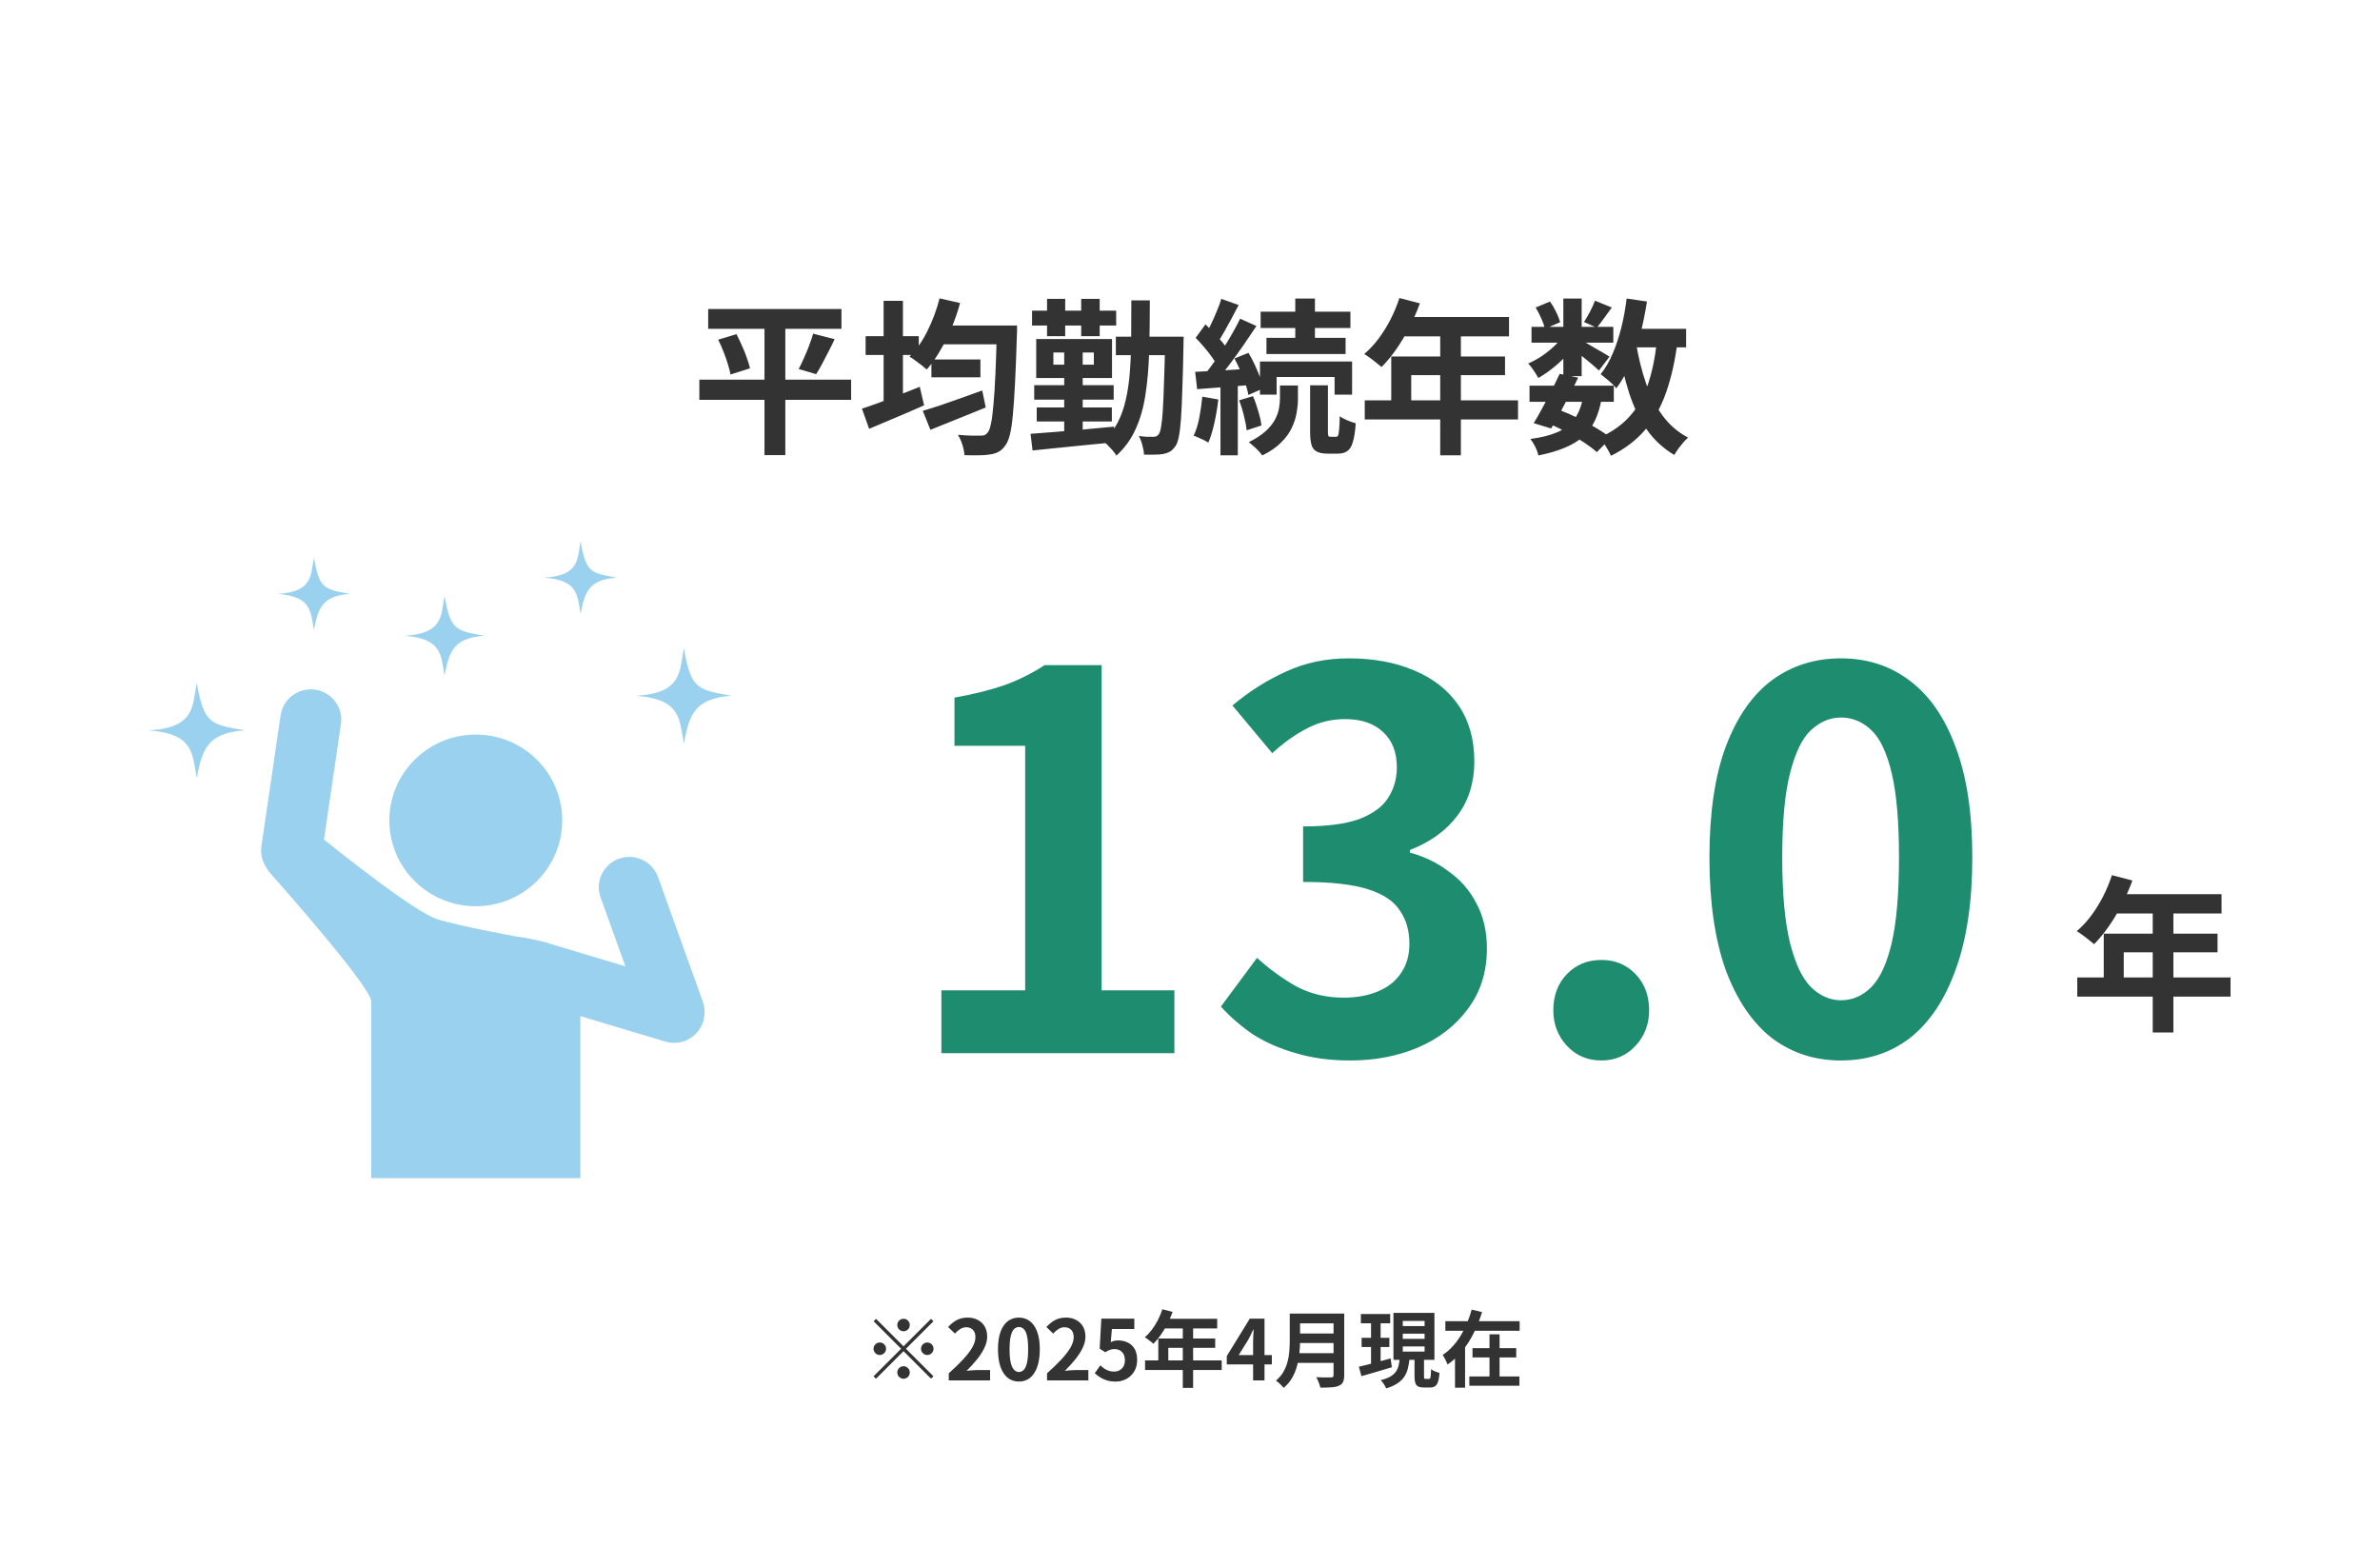
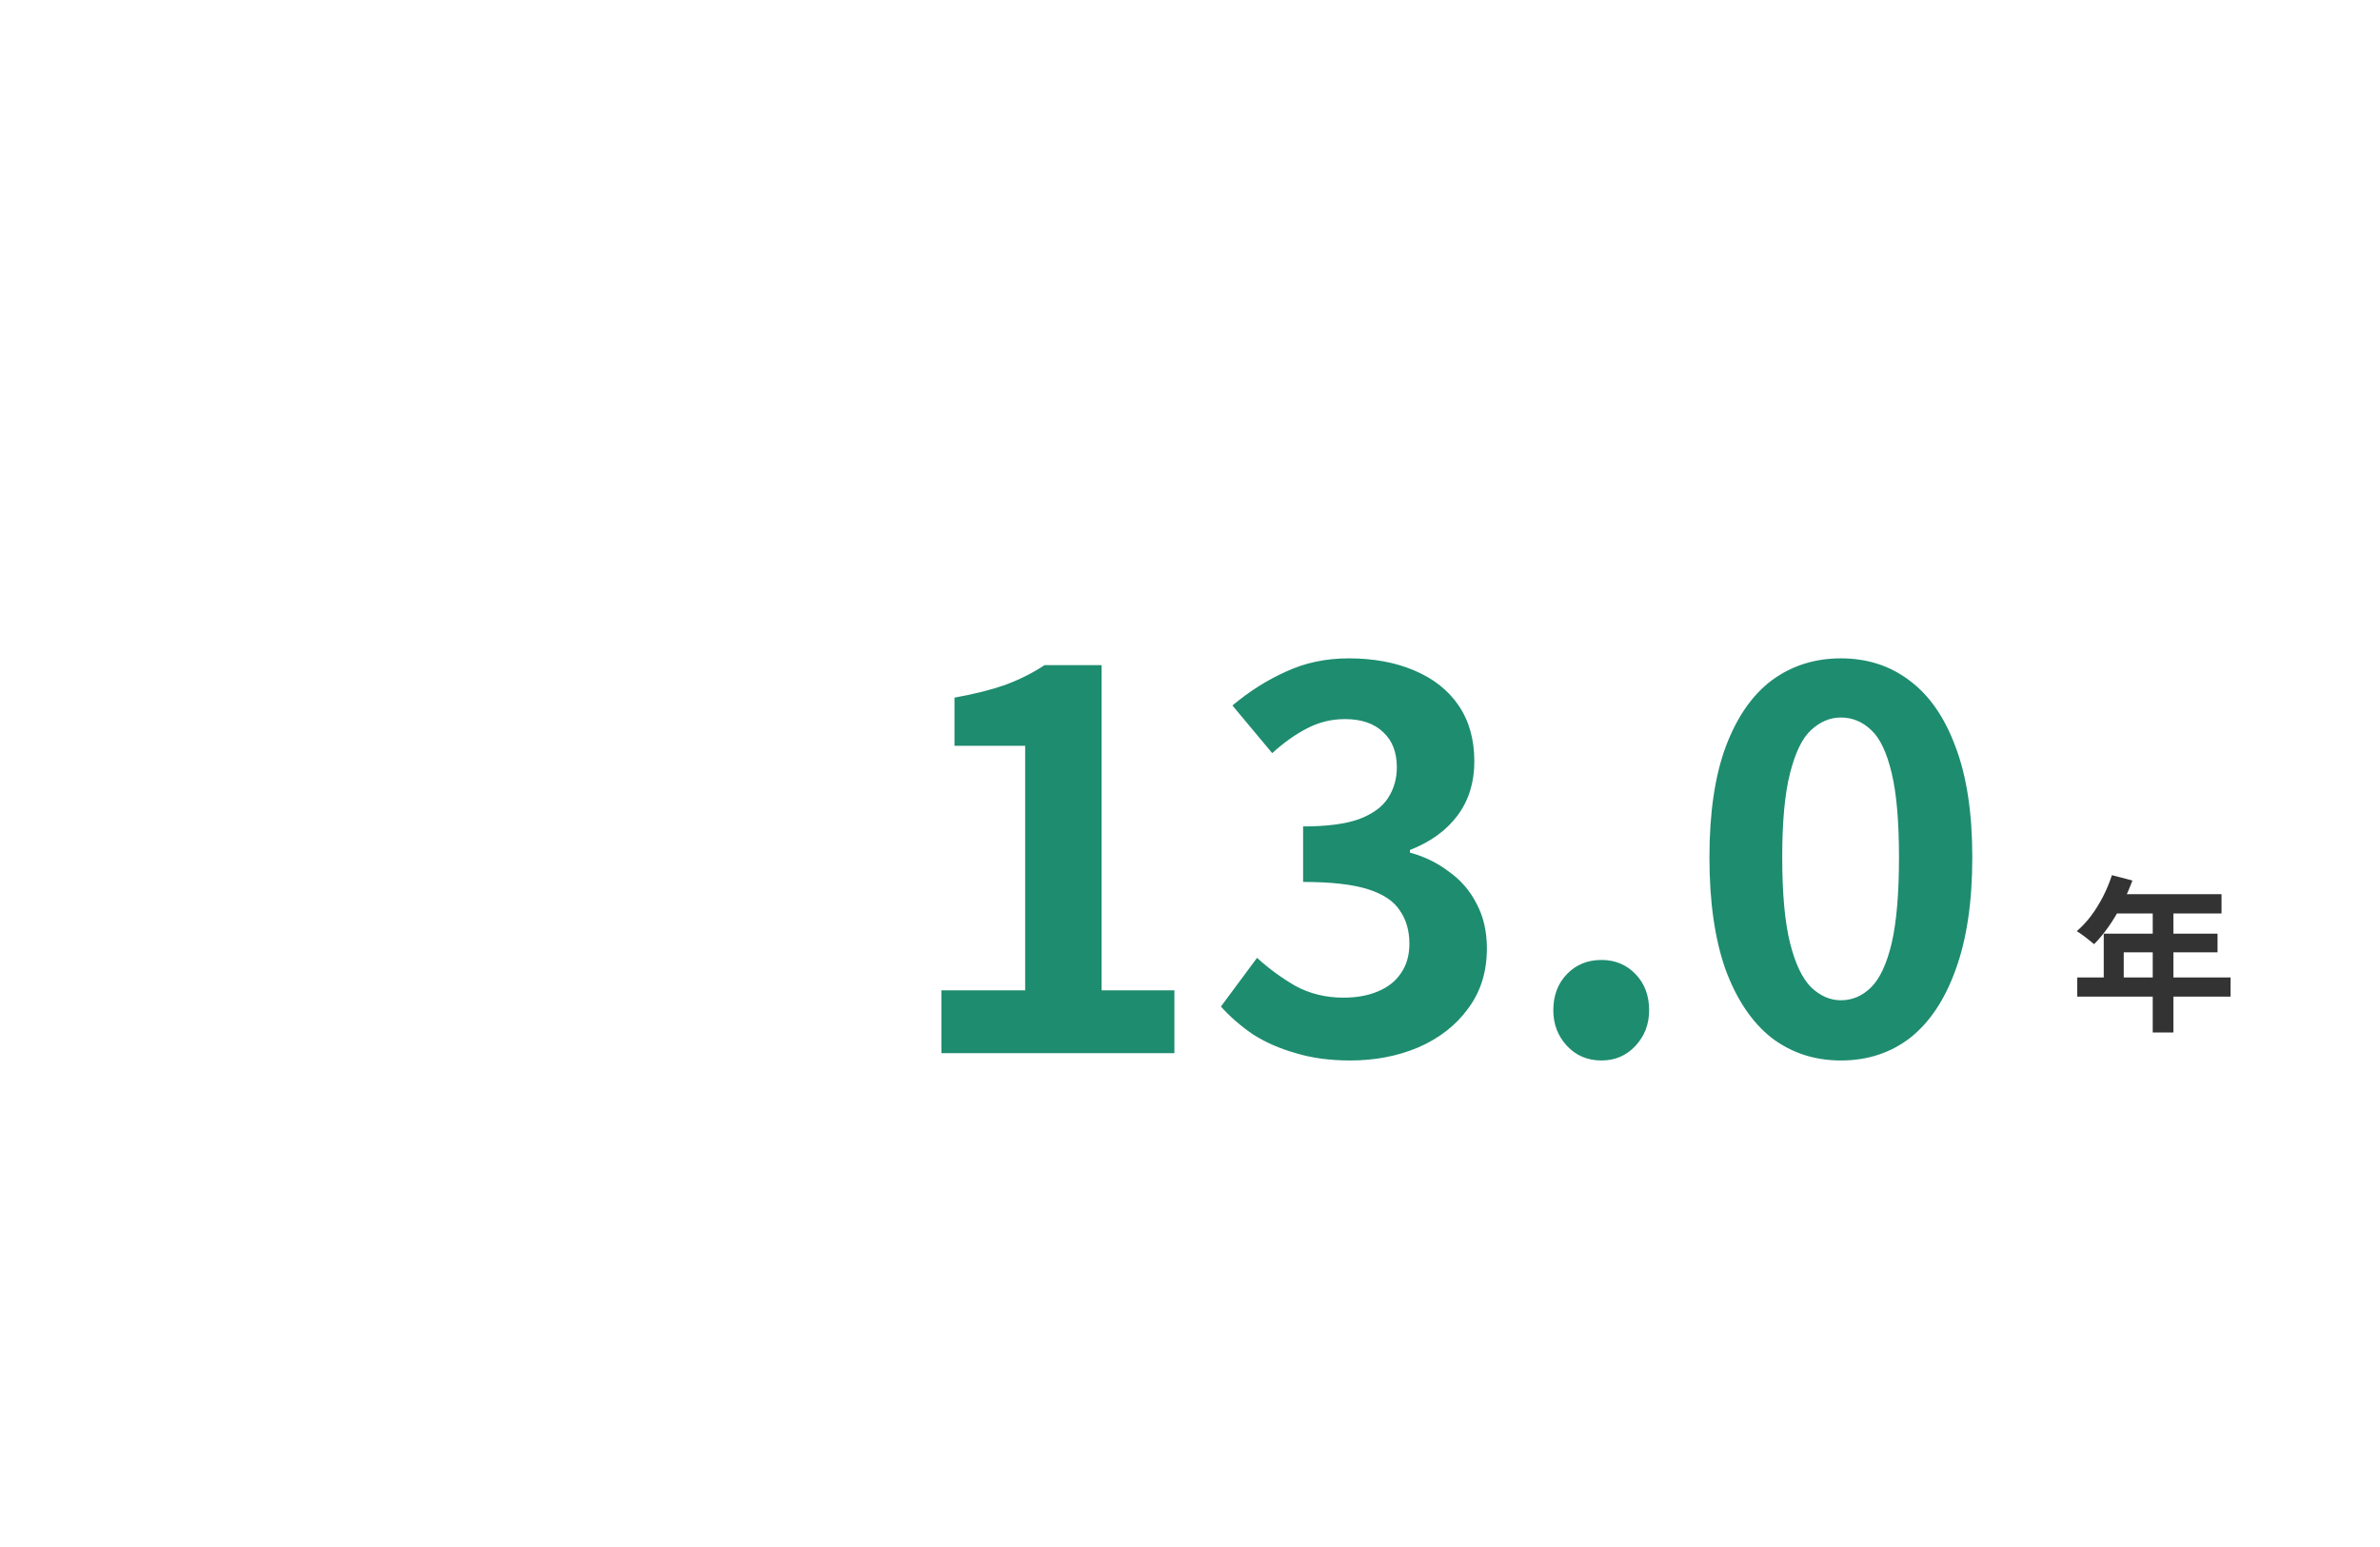
<svg xmlns="http://www.w3.org/2000/svg" width="400" height="260" viewBox="0 0 400 260" fill="none">
  <rect width="400" height="260" fill="white" />
  <g clip-path="url(#clip0_1_272)">
-     <path d="M90.237 148.082C95.91 142.449 95.91 133.316 90.237 127.683C84.564 122.05 75.366 122.05 69.693 127.683C64.02 133.316 64.02 142.449 69.693 148.083C75.366 153.716 84.564 153.716 90.237 148.082Z" fill="#008CD6" fill-opacity="0.4" />
    <path d="M118.125 168.34L110.589 147.394C109.636 144.75 106.706 143.369 104.04 144.315C101.377 145.261 99.987 148.171 100.939 150.818L105.112 162.416L91.418 158.307C91.121 158.219 88.058 157.51 86.56 157.362C86.56 157.362 76.585 155.54 73.35 154.434C69.707 153.188 58.732 144.534 54.452 141.099L57.302 121.68C57.71 118.901 55.772 116.319 52.973 115.912C50.173 115.508 47.573 117.432 47.164 120.212L43.934 142.221C43.744 143.52 44.065 144.773 44.746 145.784C44.936 146.135 45.163 146.469 45.441 146.779C45.441 146.779 62.276 165.67 62.386 168.27V198.002H97.543V170.775L111.803 175.054C114.511 175.867 117.371 174.345 118.188 171.656C118.293 171.312 118.359 170.964 118.389 170.62C118.474 169.874 118.394 169.097 118.123 168.342L118.125 168.34Z" fill="#008CD6" fill-opacity="0.4" />
    <path d="M33.067 130.76C32.29 126.644 32.63 123.323 25 122.749C32.887 122.305 32.302 118.629 33.067 114.739C34.291 121.622 35.279 121.741 41.135 122.749C34.591 123.165 33.964 126.31 33.067 130.76Z" fill="#008CD6" fill-opacity="0.4" />
    <path d="M52.762 105.894C52.172 102.771 52.43 100.247 46.637 99.812C52.626 99.475 52.181 96.684 52.762 93.731C53.691 98.957 54.44 99.048 58.887 99.812C53.918 100.128 53.443 102.515 52.762 105.894Z" fill="#008CD6" fill-opacity="0.4" />
-     <path d="M97.579 103.163C96.989 100.04 97.246 97.516 91.454 97.082C97.443 96.745 96.998 93.954 97.579 91C98.508 96.227 99.257 96.317 103.703 97.082C98.735 97.398 98.26 99.784 97.579 103.163Z" fill="#008CD6" fill-opacity="0.4" />
    <path d="M74.717 113.523C74.069 110.096 74.352 107.325 67.996 106.849C74.57 106.48 74.081 103.414 74.717 100.175C75.738 105.91 76.559 106.01 81.439 106.849C75.986 107.195 75.464 109.817 74.717 113.523Z" fill="#008CD6" fill-opacity="0.4" />
    <path d="M114.933 124.945C114.156 120.83 114.495 117.509 106.865 116.935C114.752 116.491 114.167 112.815 114.933 108.924C116.157 115.808 117.144 115.926 123 116.935C116.456 117.351 115.829 120.495 114.933 124.945Z" fill="#008CD6" fill-opacity="0.4" />
  </g>
  <path d="M158.216 177V166.44H172.296V125.344H160.416V117.248C163.701 116.661 166.517 115.957 168.864 115.136C171.269 114.256 173.499 113.141 175.552 111.792H185.144V166.44H197.376V177H158.216ZM226.93 178.232C223.528 178.232 220.477 177.821 217.778 177C215.08 176.237 212.674 175.181 210.562 173.832C208.509 172.424 206.72 170.869 205.194 169.168L211.266 160.984C213.261 162.803 215.432 164.387 217.778 165.736C220.184 167.027 222.853 167.672 225.786 167.672C228.016 167.672 229.952 167.32 231.594 166.616C233.296 165.912 234.586 164.885 235.466 163.536C236.405 162.187 236.874 160.544 236.874 158.608C236.874 156.437 236.346 154.589 235.29 153.064C234.293 151.48 232.504 150.277 229.922 149.456C227.341 148.635 223.704 148.224 219.01 148.224V138.896C223 138.896 226.138 138.485 228.426 137.664C230.714 136.784 232.328 135.611 233.266 134.144C234.264 132.619 234.762 130.888 234.762 128.952C234.762 126.429 234 124.464 232.474 123.056C230.949 121.589 228.808 120.856 226.05 120.856C223.762 120.856 221.621 121.384 219.626 122.44C217.69 123.437 215.754 124.816 213.818 126.576L207.13 118.568C210.005 116.163 213.026 114.256 216.194 112.848C219.362 111.381 222.853 110.648 226.666 110.648C230.832 110.648 234.498 111.323 237.666 112.672C240.893 114.021 243.386 115.987 245.146 118.568C246.906 121.149 247.786 124.288 247.786 127.984C247.786 131.504 246.848 134.525 244.97 137.048C243.093 139.571 240.424 141.507 236.962 142.856V143.296C239.368 143.941 241.538 144.997 243.474 146.464C245.469 147.872 247.024 149.661 248.138 151.832C249.312 154.003 249.898 156.525 249.898 159.4C249.898 163.331 248.842 166.704 246.73 169.52C244.677 172.336 241.89 174.507 238.37 176.032C234.909 177.499 231.096 178.232 226.93 178.232ZM269.157 178.232C266.81 178.232 264.874 177.411 263.349 175.768C261.823 174.125 261.061 172.131 261.061 169.784C261.061 167.32 261.823 165.296 263.349 163.712C264.874 162.128 266.81 161.336 269.157 161.336C271.445 161.336 273.351 162.128 274.877 163.712C276.402 165.296 277.165 167.32 277.165 169.784C277.165 172.131 276.402 174.125 274.877 175.768C273.351 177.411 271.445 178.232 269.157 178.232ZM309.39 178.232C304.99 178.232 301.118 176.971 297.774 174.448C294.488 171.867 291.907 168.053 290.03 163.008C288.211 157.904 287.302 151.597 287.302 144.088C287.302 136.637 288.211 130.448 290.03 125.52C291.907 120.533 294.488 116.808 297.774 114.344C301.118 111.88 304.99 110.648 309.39 110.648C313.848 110.648 317.72 111.909 321.006 114.432C324.291 116.896 326.843 120.592 328.662 125.52C330.539 130.448 331.478 136.637 331.478 144.088C331.478 151.597 330.539 157.904 328.662 163.008C326.843 168.053 324.291 171.867 321.006 174.448C317.72 176.971 313.848 178.232 309.39 178.232ZM309.39 168.112C311.326 168.112 313.027 167.379 314.494 165.912C315.96 164.445 317.104 161.981 317.926 158.52C318.747 155 319.158 150.189 319.158 144.088C319.158 138.045 318.747 133.323 317.926 129.92C317.104 126.459 315.96 124.053 314.494 122.704C313.027 121.296 311.326 120.592 309.39 120.592C307.571 120.592 305.899 121.296 304.374 122.704C302.907 124.053 301.734 126.459 300.854 129.92C299.974 133.323 299.534 138.045 299.534 144.088C299.534 150.189 299.974 155 300.854 158.52C301.734 161.981 302.907 164.445 304.374 165.912C305.899 167.379 307.571 168.112 309.39 168.112Z" fill="#1E8C6F" />
  <path d="M354.944 147.088L358.388 147.984C357.884 149.365 357.287 150.719 356.596 152.044C355.924 153.369 355.187 154.601 354.384 155.74C353.6 156.86 352.788 157.84 351.948 158.68C351.724 158.493 351.435 158.26 351.08 157.98C350.725 157.681 350.361 157.401 349.988 157.14C349.633 156.879 349.316 156.664 349.036 156.496C349.895 155.768 350.697 154.909 351.444 153.92C352.191 152.912 352.863 151.829 353.46 150.672C354.057 149.496 354.552 148.301 354.944 147.088ZM355.56 150.28H373.368V153.528H353.936L355.56 150.28ZM353.572 156.916H372.696V160.052H356.932V165.932H353.572V156.916ZM349.12 164.28H374.88V167.5H349.12V164.28ZM361.804 151.96H365.276V173.52H361.804V151.96Z" fill="#333333" />
-   <path d="M151.855 223.74C151.566 223.74 151.319 223.637 151.113 223.432C150.908 223.227 150.805 222.979 150.805 222.69C150.805 222.401 150.908 222.153 151.113 221.948C151.319 221.743 151.566 221.64 151.855 221.64C152.145 221.64 152.392 221.743 152.597 221.948C152.803 222.153 152.905 222.401 152.905 222.69C152.905 222.979 152.803 223.227 152.597 223.432C152.392 223.637 152.145 223.74 151.855 223.74ZM151.855 226.274L156.475 221.654L156.881 222.06L152.261 226.68L156.881 231.3L156.475 231.706L151.855 227.086L147.221 231.72L146.815 231.314L151.449 226.68L146.829 222.06L147.235 221.654L151.855 226.274ZM148.915 226.68C148.915 226.969 148.813 227.217 148.607 227.422C148.402 227.627 148.155 227.73 147.865 227.73C147.576 227.73 147.329 227.627 147.123 227.422C146.918 227.217 146.815 226.969 146.815 226.68C146.815 226.391 146.918 226.143 147.123 225.938C147.329 225.733 147.576 225.63 147.865 225.63C148.155 225.63 148.402 225.733 148.607 225.938C148.813 226.143 148.915 226.391 148.915 226.68ZM154.795 226.68C154.795 226.391 154.898 226.143 155.103 225.938C155.309 225.733 155.556 225.63 155.845 225.63C156.135 225.63 156.382 225.733 156.587 225.938C156.793 226.143 156.895 226.391 156.895 226.68C156.895 226.969 156.793 227.217 156.587 227.422C156.382 227.627 156.135 227.73 155.845 227.73C155.556 227.73 155.309 227.627 155.103 227.422C154.898 227.217 154.795 226.969 154.795 226.68ZM151.855 229.62C152.145 229.62 152.392 229.723 152.597 229.928C152.803 230.133 152.905 230.381 152.905 230.67C152.905 230.959 152.803 231.207 152.597 231.412C152.392 231.617 152.145 231.72 151.855 231.72C151.566 231.72 151.319 231.617 151.113 231.412C150.908 231.207 150.805 230.959 150.805 230.67C150.805 230.381 150.908 230.133 151.113 229.928C151.319 229.723 151.566 229.62 151.855 229.62ZM159.457 232V230.81C160.4 229.97 161.203 229.191 161.865 228.472C162.537 227.753 163.051 227.086 163.405 226.47C163.76 225.845 163.937 225.266 163.937 224.734C163.937 224.398 163.877 224.104 163.755 223.852C163.634 223.6 163.457 223.409 163.223 223.278C162.999 223.138 162.719 223.068 162.383 223.068C162.01 223.068 161.665 223.175 161.347 223.39C161.039 223.595 160.755 223.843 160.493 224.132L159.345 223.026C159.831 222.503 160.325 222.111 160.829 221.85C161.343 221.579 161.949 221.444 162.649 221.444C163.303 221.444 163.872 221.579 164.357 221.85C164.852 222.111 165.235 222.48 165.505 222.956C165.776 223.432 165.911 223.992 165.911 224.636C165.911 225.261 165.753 225.901 165.435 226.554C165.127 227.198 164.712 227.842 164.189 228.486C163.667 229.13 163.088 229.765 162.453 230.39C162.724 230.353 163.013 230.325 163.321 230.306C163.639 230.278 163.919 230.264 164.161 230.264H166.401V232H159.457ZM171.243 232.196C170.543 232.196 169.927 231.995 169.395 231.594C168.873 231.183 168.462 230.577 168.163 229.774C167.874 228.962 167.729 227.959 167.729 226.764C167.729 225.579 167.874 224.594 168.163 223.81C168.462 223.017 168.873 222.424 169.395 222.032C169.927 221.64 170.543 221.444 171.243 221.444C171.953 221.444 172.569 221.645 173.091 222.046C173.614 222.438 174.02 223.026 174.309 223.81C174.608 224.594 174.757 225.579 174.757 226.764C174.757 227.959 174.608 228.962 174.309 229.774C174.02 230.577 173.614 231.183 173.091 231.594C172.569 231.995 171.953 232.196 171.243 232.196ZM171.243 230.586C171.551 230.586 171.822 230.469 172.055 230.236C172.289 230.003 172.471 229.611 172.601 229.06C172.732 228.5 172.797 227.735 172.797 226.764C172.797 225.803 172.732 225.051 172.601 224.51C172.471 223.959 172.289 223.577 172.055 223.362C171.822 223.138 171.551 223.026 171.243 223.026C170.954 223.026 170.688 223.138 170.445 223.362C170.212 223.577 170.025 223.959 169.885 224.51C169.745 225.051 169.675 225.803 169.675 226.764C169.675 227.735 169.745 228.5 169.885 229.06C170.025 229.611 170.212 230.003 170.445 230.236C170.688 230.469 170.954 230.586 171.243 230.586ZM175.973 232V230.81C176.916 229.97 177.718 229.191 178.381 228.472C179.053 227.753 179.566 227.086 179.921 226.47C180.276 225.845 180.453 225.266 180.453 224.734C180.453 224.398 180.392 224.104 180.271 223.852C180.15 223.6 179.972 223.409 179.739 223.278C179.515 223.138 179.235 223.068 178.899 223.068C178.526 223.068 178.18 223.175 177.863 223.39C177.555 223.595 177.27 223.843 177.009 224.132L175.861 223.026C176.346 222.503 176.841 222.111 177.345 221.85C177.858 221.579 178.465 221.444 179.165 221.444C179.818 221.444 180.388 221.579 180.873 221.85C181.368 222.111 181.75 222.48 182.021 222.956C182.292 223.432 182.427 223.992 182.427 224.636C182.427 225.261 182.268 225.901 181.951 226.554C181.643 227.198 181.228 227.842 180.705 228.486C180.182 229.13 179.604 229.765 178.969 230.39C179.24 230.353 179.529 230.325 179.837 230.306C180.154 230.278 180.434 230.264 180.677 230.264H182.917V232H175.973ZM187.507 232.196C186.956 232.196 186.466 232.131 186.037 232C185.608 231.869 185.225 231.697 184.889 231.482C184.553 231.267 184.254 231.034 183.993 230.782L184.945 229.466C185.141 229.662 185.351 229.839 185.575 229.998C185.808 230.157 186.06 230.283 186.331 230.376C186.611 230.469 186.91 230.516 187.227 230.516C187.582 230.516 187.894 230.441 188.165 230.292C188.445 230.143 188.664 229.928 188.823 229.648C188.982 229.359 189.061 229.013 189.061 228.612C189.061 228.015 188.898 227.553 188.571 227.226C188.254 226.899 187.834 226.736 187.311 226.736C187.012 226.736 186.756 226.778 186.541 226.862C186.326 226.937 186.065 227.072 185.757 227.268L184.819 226.666L185.099 221.626H190.643V223.362H186.877L186.681 225.56C186.886 225.467 187.087 225.397 187.283 225.35C187.479 225.303 187.694 225.28 187.927 225.28C188.506 225.28 189.038 225.397 189.523 225.63C190.008 225.854 190.396 226.209 190.685 226.694C190.974 227.179 191.119 227.8 191.119 228.556C191.119 229.321 190.946 229.979 190.601 230.53C190.265 231.071 189.822 231.487 189.271 231.776C188.73 232.056 188.142 232.196 187.507 232.196ZM195.359 220.044L197.081 220.492C196.829 221.183 196.53 221.859 196.185 222.522C195.849 223.185 195.48 223.801 195.079 224.37C194.687 224.93 194.281 225.42 193.861 225.84C193.749 225.747 193.604 225.63 193.427 225.49C193.249 225.341 193.067 225.201 192.881 225.07C192.703 224.939 192.545 224.832 192.405 224.748C192.834 224.384 193.235 223.955 193.609 223.46C193.982 222.956 194.318 222.415 194.617 221.836C194.915 221.248 195.163 220.651 195.359 220.044ZM195.667 221.64H204.571V223.264H194.855L195.667 221.64ZM194.673 224.958H204.235V226.526H196.353V229.466H194.673V224.958ZM192.447 228.64H205.327V230.25H192.447V228.64ZM198.789 222.48H200.525V233.26H198.789V222.48ZM210.605 232V225.63C210.605 225.331 210.614 224.977 210.633 224.566C210.651 224.146 210.67 223.782 210.689 223.474H210.619C210.497 223.754 210.367 224.034 210.227 224.314C210.087 224.594 209.942 224.879 209.793 225.168L208.183 227.744H213.755V229.312H206.181V227.912L210.045 221.626H212.523V232H210.605ZM217.925 220.772H224.911V222.41H217.925V220.772ZM217.939 224.118H224.981V225.714H217.939V224.118ZM217.855 227.422H224.883V229.06H217.855V227.422ZM216.763 220.772H218.499V225.406C218.499 226.013 218.461 226.666 218.387 227.366C218.321 228.066 218.195 228.775 218.009 229.494C217.822 230.213 217.547 230.894 217.183 231.538C216.819 232.182 216.338 232.756 215.741 233.26C215.657 233.139 215.535 232.999 215.377 232.84C215.227 232.681 215.064 232.527 214.887 232.378C214.719 232.229 214.569 232.117 214.439 232.042C214.971 231.594 215.391 231.099 215.699 230.558C216.016 230.007 216.249 229.438 216.399 228.85C216.557 228.262 216.655 227.674 216.693 227.086C216.739 226.498 216.763 225.933 216.763 225.392V220.772ZM224.127 220.772H225.919V231.118C225.919 231.622 225.849 232.009 225.709 232.28C225.578 232.551 225.349 232.756 225.023 232.896C224.687 233.045 224.267 233.134 223.763 233.162C223.259 233.199 222.643 233.218 221.915 233.218C221.877 233.05 221.821 232.859 221.747 232.644C221.672 232.429 221.588 232.215 221.495 232C221.401 231.785 221.308 231.603 221.215 231.454C221.541 231.473 221.873 231.487 222.209 231.496C222.554 231.496 222.857 231.496 223.119 231.496C223.389 231.496 223.581 231.496 223.693 231.496C223.851 231.496 223.963 231.468 224.029 231.412C224.094 231.347 224.127 231.239 224.127 231.09V220.772ZM228.719 220.842H233.647V222.396H228.719V220.842ZM228.845 224.846H233.507V226.386H228.845V224.846ZM228.383 229.704C228.84 229.592 229.358 229.466 229.937 229.326C230.525 229.177 231.141 229.013 231.785 228.836C232.429 228.659 233.073 228.481 233.717 228.304L233.927 229.788C233.049 230.049 232.158 230.315 231.253 230.586C230.347 230.847 229.535 231.081 228.817 231.286L228.383 229.704ZM235.761 224.146V225.014H239.429V224.146H235.761ZM235.761 226.288V227.156H239.429V226.288H235.761ZM235.761 222.004V222.872H239.429V222.004H235.761ZM234.193 220.646H241.081V228.542H234.193V220.646ZM237.735 227.912H239.331V231.286C239.331 231.491 239.345 231.622 239.373 231.678C239.41 231.725 239.489 231.748 239.611 231.748C239.639 231.748 239.69 231.748 239.765 231.748C239.849 231.748 239.933 231.748 240.017 231.748C240.101 231.748 240.157 231.748 240.185 231.748C240.269 231.748 240.329 231.711 240.367 231.636C240.413 231.561 240.446 231.407 240.465 231.174C240.493 230.931 240.511 230.581 240.521 230.124C240.633 230.208 240.768 230.292 240.927 230.376C241.095 230.451 241.267 230.521 241.445 230.586C241.631 230.642 241.795 230.693 241.935 230.74C241.888 231.375 241.804 231.869 241.683 232.224C241.571 232.579 241.407 232.826 241.193 232.966C240.987 233.115 240.717 233.19 240.381 233.19C240.315 233.19 240.231 233.19 240.129 233.19C240.035 233.19 239.937 233.19 239.835 233.19C239.732 233.19 239.634 233.19 239.541 233.19C239.447 233.19 239.368 233.19 239.303 233.19C238.873 233.19 238.547 233.129 238.323 233.008C238.099 232.887 237.945 232.686 237.861 232.406C237.777 232.135 237.735 231.767 237.735 231.3V227.912ZM235.243 228.318H236.895C236.839 228.925 236.745 229.485 236.615 229.998C236.493 230.502 236.293 230.964 236.013 231.384C235.733 231.804 235.345 232.177 234.851 232.504C234.365 232.831 233.74 233.111 232.975 233.344C232.919 233.204 232.839 233.045 232.737 232.868C232.634 232.7 232.522 232.532 232.401 232.364C232.279 232.205 232.163 232.07 232.051 231.958C232.704 231.799 233.236 231.603 233.647 231.37C234.057 231.127 234.37 230.857 234.585 230.558C234.799 230.25 234.953 229.914 235.047 229.55C235.14 229.177 235.205 228.766 235.243 228.318ZM230.427 221.458H232.037V229.676L230.427 229.928V221.458ZM242.915 222.046H255.403V223.656H242.915V222.046ZM247.479 226.582H254.829V228.136H247.479V226.582ZM246.947 231.342H255.361V232.896H246.947V231.342ZM250.335 224.258H252.029V232.168H250.335V224.258ZM247.339 220.1L249.089 220.52C248.743 221.64 248.309 222.746 247.787 223.838C247.264 224.93 246.634 225.947 245.897 226.89C245.159 227.833 244.291 228.645 243.293 229.326C243.237 229.167 243.157 228.99 243.055 228.794C242.961 228.598 242.863 228.402 242.761 228.206C242.658 228.01 242.56 227.847 242.467 227.716C243.101 227.305 243.675 226.811 244.189 226.232C244.711 225.653 245.173 225.023 245.575 224.342C245.976 223.661 246.321 222.961 246.611 222.242C246.909 221.523 247.152 220.809 247.339 220.1ZM244.539 225.966H246.233V233.232H244.539V225.966Z" fill="#333333" />
-   <path d="M119.022 51.936H141.422V55.268H119.022V51.936ZM117.538 63.808H143.046V67.196H117.538V63.808ZM120.702 57.088L123.782 56.164C124.099 56.78 124.407 57.433 124.706 58.124C125.023 58.796 125.294 59.468 125.518 60.14C125.761 60.793 125.938 61.381 126.05 61.904L122.774 62.94C122.681 62.417 122.531 61.829 122.326 61.176C122.121 60.504 121.878 59.813 121.598 59.104C121.318 58.376 121.019 57.704 120.702 57.088ZM136.662 56.08L140.274 57.004C139.938 57.732 139.583 58.451 139.21 59.16C138.855 59.869 138.501 60.551 138.146 61.204C137.81 61.839 137.483 62.399 137.166 62.884L134.226 62.016C134.525 61.475 134.823 60.859 135.122 60.168C135.439 59.477 135.729 58.777 135.99 58.068C136.27 57.359 136.494 56.696 136.662 56.08ZM128.486 53.336H131.986V76.492H128.486V53.336ZM156.542 60.42H164.774V63.416H156.542V60.42ZM155.086 69.044C155.926 68.801 156.887 68.503 157.97 68.148C159.053 67.775 160.201 67.373 161.414 66.944C162.646 66.496 163.869 66.057 165.082 65.628L165.67 68.484C164.083 69.137 162.469 69.791 160.826 70.444C159.202 71.097 157.718 71.695 156.374 72.236L155.086 69.044ZM157.858 54.708H168.554V57.872H157.858V54.708ZM167.546 54.708H170.934C170.934 54.708 170.934 54.811 170.934 55.016C170.934 55.221 170.934 55.455 170.934 55.716C170.934 55.959 170.925 56.155 170.906 56.304C170.813 59.421 170.71 62.081 170.598 64.284C170.486 66.468 170.365 68.269 170.234 69.688C170.103 71.107 169.935 72.227 169.73 73.048C169.525 73.851 169.282 74.439 169.002 74.812C168.629 75.353 168.237 75.727 167.826 75.932C167.415 76.156 166.93 76.305 166.37 76.38C165.847 76.473 165.203 76.52 164.438 76.52C163.673 76.539 162.889 76.529 162.086 76.492C162.067 75.988 161.955 75.409 161.75 74.756C161.545 74.121 161.293 73.561 160.994 73.076C161.815 73.151 162.571 73.197 163.262 73.216C163.953 73.216 164.466 73.216 164.802 73.216C165.082 73.216 165.306 73.188 165.474 73.132C165.642 73.057 165.81 72.917 165.978 72.712C166.202 72.488 166.389 72.003 166.538 71.256C166.706 70.509 166.846 69.455 166.958 68.092C167.089 66.729 167.201 65.012 167.294 62.94C167.387 60.849 167.471 58.348 167.546 55.436V54.708ZM157.914 50.144L161.358 50.928C160.966 52.365 160.481 53.775 159.902 55.156C159.323 56.519 158.679 57.797 157.97 58.992C157.279 60.187 156.542 61.223 155.758 62.1C155.553 61.913 155.273 61.68 154.918 61.4C154.563 61.12 154.199 60.849 153.826 60.588C153.471 60.308 153.145 60.093 152.846 59.944C154.003 58.805 155.011 57.368 155.87 55.632C156.747 53.877 157.429 52.048 157.914 50.144ZM145.482 56.5H154.414V59.664H145.482V56.5ZM148.506 50.564H151.754V69.184H148.506V50.564ZM144.866 68.68C145.687 68.419 146.63 68.092 147.694 67.7C148.758 67.289 149.878 66.86 151.054 66.412C152.249 65.945 153.425 65.479 154.582 65.012L155.31 68.12C153.761 68.811 152.165 69.501 150.522 70.192C148.898 70.883 147.414 71.508 146.07 72.068L144.866 68.68ZM187.538 56.584H196.75V59.692H187.538V56.584ZM195.826 56.584H198.934C198.934 56.584 198.934 56.677 198.934 56.864C198.934 57.051 198.925 57.265 198.906 57.508C198.906 57.732 198.906 57.909 198.906 58.04C198.85 60.933 198.785 63.388 198.71 65.404C198.654 67.401 198.579 69.053 198.486 70.36C198.393 71.648 198.271 72.656 198.122 73.384C197.991 74.093 197.814 74.607 197.59 74.924C197.291 75.372 196.983 75.689 196.666 75.876C196.349 76.063 195.966 76.203 195.518 76.296C195.126 76.371 194.641 76.408 194.062 76.408C193.502 76.427 192.905 76.427 192.27 76.408C192.251 75.941 192.158 75.409 191.99 74.812C191.841 74.233 191.645 73.72 191.402 73.272C191.925 73.347 192.401 73.393 192.83 73.412C193.278 73.412 193.623 73.412 193.866 73.412C194.09 73.412 194.267 73.375 194.398 73.3C194.529 73.225 194.659 73.095 194.79 72.908C194.939 72.684 195.061 72.264 195.154 71.648C195.266 71.013 195.359 70.099 195.434 68.904C195.509 67.709 195.574 66.16 195.63 64.256C195.705 62.352 195.77 60.037 195.826 57.312V56.584ZM190.142 50.48H193.25C193.25 53.56 193.213 56.416 193.138 59.048C193.063 61.68 192.858 64.088 192.522 66.272C192.205 68.437 191.654 70.379 190.87 72.096C190.105 73.813 189.022 75.307 187.622 76.576C187.491 76.315 187.286 76.025 187.006 75.708C186.745 75.409 186.465 75.111 186.166 74.812C185.886 74.532 185.625 74.317 185.382 74.168C186.39 73.272 187.193 72.255 187.79 71.116C188.406 69.959 188.873 68.671 189.19 67.252C189.526 65.815 189.759 64.247 189.89 62.548C190.021 60.831 190.095 58.973 190.114 56.976C190.133 54.96 190.142 52.795 190.142 50.48ZM174.238 68.484H186.866V70.836H174.238V68.484ZM173.818 64.732H187.174V67.168H173.818V64.732ZM173.454 52.216H187.594V54.708H173.454V52.216ZM178.858 57.928H181.966V73.72H178.858V57.928ZM175.974 50.228H179.026V56.5H175.974V50.228ZM181.714 50.228H184.822V56.5H181.714V50.228ZM173.202 72.908C174.378 72.815 175.731 72.712 177.262 72.6C178.811 72.469 180.435 72.329 182.134 72.18C183.851 72.012 185.55 71.853 187.23 71.704L187.258 74.336C185.634 74.504 184.001 74.663 182.358 74.812C180.715 74.98 179.138 75.139 177.626 75.288C176.133 75.437 174.77 75.577 173.538 75.708L173.202 72.908ZM177.038 59.244V61.288H183.842V59.244H177.038ZM174.154 56.976H186.894V63.528H174.154V56.976ZM217.694 50.172H220.998V58.096H217.694V50.172ZM211.87 52.384H226.962V55.128H211.87V52.384ZM212.85 56.78H226.15V59.496H212.85V56.78ZM211.758 60.756H227.242V66.328H224.302V63.36H214.558V66.328H211.758V60.756ZM220.186 64.76H223.182V72.516C223.182 72.908 223.21 73.16 223.266 73.272C223.322 73.365 223.443 73.412 223.63 73.412C223.686 73.412 223.779 73.412 223.91 73.412C224.041 73.412 224.162 73.412 224.274 73.412C224.405 73.412 224.507 73.412 224.582 73.412C224.713 73.412 224.815 73.337 224.89 73.188C224.965 73.02 225.021 72.693 225.058 72.208C225.114 71.704 225.151 70.948 225.17 69.94C225.469 70.183 225.889 70.416 226.43 70.64C226.971 70.864 227.447 71.032 227.858 71.144C227.765 72.469 227.606 73.505 227.382 74.252C227.177 74.999 226.869 75.512 226.458 75.792C226.066 76.091 225.543 76.24 224.89 76.24C224.778 76.24 224.638 76.24 224.47 76.24C224.321 76.24 224.162 76.24 223.994 76.24C223.826 76.24 223.658 76.24 223.49 76.24C223.341 76.24 223.21 76.24 223.098 76.24C222.314 76.24 221.707 76.119 221.278 75.876C220.849 75.652 220.559 75.269 220.41 74.728C220.261 74.187 220.186 73.449 220.186 72.516V64.76ZM215.118 64.788H218.142V67.056C218.142 67.765 218.067 68.54 217.918 69.38C217.787 70.201 217.517 71.041 217.106 71.9C216.714 72.759 216.117 73.58 215.314 74.364C214.53 75.167 213.475 75.895 212.15 76.548C211.907 76.193 211.562 75.801 211.114 75.372C210.666 74.961 210.255 74.607 209.882 74.308C211.021 73.748 211.945 73.151 212.654 72.516C213.363 71.881 213.895 71.237 214.25 70.584C214.605 69.931 214.838 69.296 214.95 68.68C215.062 68.064 215.118 67.485 215.118 66.944V64.788ZM205.262 50.228L208.174 51.264C207.801 51.992 207.409 52.739 206.998 53.504C206.587 54.251 206.186 54.979 205.794 55.688C205.402 56.379 205.029 56.985 204.674 57.508L202.434 56.584C202.77 56.005 203.115 55.352 203.47 54.624C203.825 53.896 204.161 53.14 204.478 52.356C204.814 51.572 205.075 50.863 205.262 50.228ZM208.426 53.56L211.17 54.792C210.479 55.837 209.733 56.939 208.93 58.096C208.127 59.253 207.325 60.364 206.522 61.428C205.719 62.492 204.954 63.425 204.226 64.228L202.294 63.164C202.817 62.529 203.358 61.82 203.918 61.036C204.497 60.233 205.057 59.403 205.598 58.544C206.158 57.667 206.681 56.799 207.166 55.94C207.651 55.081 208.071 54.288 208.426 53.56ZM200.95 56.78L202.602 54.512C203.069 54.96 203.554 55.445 204.058 55.968C204.562 56.491 205.029 57.013 205.458 57.536C205.887 58.059 206.205 58.544 206.41 58.992L204.618 61.54C204.413 61.092 204.105 60.588 203.694 60.028C203.302 59.468 202.863 58.908 202.378 58.348C201.893 57.769 201.417 57.247 200.95 56.78ZM207.474 60.252L209.826 59.3C210.199 59.916 210.554 60.588 210.89 61.316C211.226 62.044 211.525 62.753 211.786 63.444C212.047 64.116 212.234 64.723 212.346 65.264L209.798 66.384C209.723 65.843 209.565 65.217 209.322 64.508C209.079 63.799 208.799 63.08 208.482 62.352C208.165 61.605 207.829 60.905 207.474 60.252ZM200.866 62.492C202.117 62.436 203.591 62.361 205.29 62.268C206.989 62.156 208.715 62.044 210.47 61.932L210.526 64.676C208.883 64.807 207.241 64.937 205.598 65.068C203.974 65.18 202.509 65.292 201.202 65.404L200.866 62.492ZM208.258 67.28L210.582 66.58C210.918 67.345 211.217 68.195 211.478 69.128C211.758 70.061 211.935 70.855 212.01 71.508L209.518 72.32C209.462 71.648 209.313 70.845 209.07 69.912C208.846 68.96 208.575 68.083 208.258 67.28ZM202.07 66.664L204.758 67.14C204.609 68.484 204.385 69.809 204.086 71.116C203.806 72.404 203.47 73.496 203.078 74.392C202.891 74.261 202.649 74.121 202.35 73.972C202.051 73.823 201.743 73.683 201.426 73.552C201.109 73.403 200.838 73.291 200.614 73.216C201.025 72.376 201.342 71.368 201.566 70.192C201.79 69.016 201.958 67.84 202.07 66.664ZM205.122 64.004H208.034V76.52H205.122V64.004ZM235.194 50.088L238.638 50.984C238.134 52.365 237.537 53.719 236.846 55.044C236.174 56.369 235.437 57.601 234.634 58.74C233.85 59.86 233.038 60.84 232.198 61.68C231.974 61.493 231.685 61.26 231.33 60.98C230.975 60.681 230.611 60.401 230.238 60.14C229.883 59.879 229.566 59.664 229.286 59.496C230.145 58.768 230.947 57.909 231.694 56.92C232.441 55.912 233.113 54.829 233.71 53.672C234.307 52.496 234.802 51.301 235.194 50.088ZM235.81 53.28H253.618V56.528H234.186L235.81 53.28ZM233.822 59.916H252.946V63.052H237.182V68.932H233.822V59.916ZM229.37 67.28H255.13V70.5H229.37V67.28ZM242.054 54.96H245.526V76.52H242.054V54.96ZM257.062 64.816H271.23V67.532H257.062V64.816ZM257.398 54.932H271.146V57.592H257.398V54.932ZM262.13 62.828L265.238 63.472C264.771 64.443 264.267 65.441 263.726 66.468C263.203 67.495 262.681 68.493 262.158 69.464C261.635 70.416 261.15 71.265 260.702 72.012L257.762 71.116C258.21 70.407 258.686 69.576 259.19 68.624C259.713 67.672 260.226 66.692 260.73 65.684C261.253 64.657 261.719 63.705 262.13 62.828ZM266.078 66.692L269.186 66.972C268.925 68.447 268.533 69.716 268.01 70.78C267.506 71.825 266.825 72.721 265.966 73.468C265.126 74.196 264.099 74.803 262.886 75.288C261.673 75.792 260.226 76.212 258.546 76.548C258.453 76.081 258.275 75.587 258.014 75.064C257.753 74.541 257.482 74.112 257.202 73.776C259.05 73.533 260.571 73.151 261.766 72.628C262.979 72.105 263.931 71.368 264.622 70.416C265.313 69.464 265.798 68.223 266.078 66.692ZM268.066 50.536L270.894 51.684C270.446 52.3 269.998 52.916 269.55 53.532C269.121 54.129 268.729 54.643 268.374 55.072L266.218 54.12C266.535 53.635 266.871 53.056 267.226 52.384C267.581 51.693 267.861 51.077 268.066 50.536ZM262.746 50.172H265.826V63.22H262.746V50.172ZM258.098 51.684L260.506 50.676C260.879 51.199 261.225 51.787 261.542 52.44C261.859 53.093 262.083 53.663 262.214 54.148L259.638 55.268C259.545 54.783 259.349 54.204 259.05 53.532C258.751 52.86 258.434 52.244 258.098 51.684ZM262.83 56.248L264.986 57.564C264.538 58.311 263.95 59.057 263.222 59.804C262.513 60.551 261.747 61.251 260.926 61.904C260.123 62.539 259.33 63.08 258.546 63.528C258.359 63.173 258.098 62.753 257.762 62.268C257.445 61.783 257.137 61.391 256.838 61.092C257.585 60.775 258.341 60.364 259.106 59.86C259.871 59.337 260.581 58.768 261.234 58.152C261.906 57.517 262.438 56.883 262.83 56.248ZM265.546 57.06C265.807 57.191 266.162 57.387 266.61 57.648C267.077 57.909 267.571 58.199 268.094 58.516C268.635 58.815 269.121 59.095 269.55 59.356C269.998 59.617 270.315 59.813 270.502 59.944L268.738 62.268C268.477 62.025 268.141 61.727 267.73 61.372C267.319 61.017 266.881 60.653 266.414 60.28C265.947 59.907 265.499 59.552 265.07 59.216C264.641 58.88 264.267 58.609 263.95 58.404L265.546 57.06ZM273.078 55.268H283.382V58.376H273.078V55.268ZM273.386 50.172L276.802 50.676C276.503 52.599 276.121 54.465 275.654 56.276C275.187 58.068 274.618 59.729 273.946 61.26C273.293 62.772 272.527 64.107 271.65 65.264C271.482 65.04 271.239 64.779 270.922 64.48C270.605 64.181 270.269 63.892 269.914 63.612C269.559 63.313 269.261 63.071 269.018 62.884C269.802 61.913 270.474 60.765 271.034 59.44C271.613 58.096 272.098 56.64 272.49 55.072C272.882 53.485 273.181 51.852 273.386 50.172ZM278.482 57.172L281.926 57.508C281.515 60.7 280.881 63.509 280.022 65.936C279.182 68.363 278.015 70.453 276.522 72.208C275.029 73.963 273.106 75.428 270.754 76.604C270.642 76.343 270.474 76.016 270.25 75.624C270.026 75.232 269.783 74.84 269.522 74.448C269.261 74.075 269.018 73.776 268.794 73.552C270.922 72.619 272.639 71.405 273.946 69.912C275.271 68.419 276.289 66.617 276.998 64.508C277.707 62.38 278.202 59.935 278.482 57.172ZM274.982 57.76C275.374 60.112 275.925 62.324 276.634 64.396C277.343 66.468 278.277 68.288 279.434 69.856C280.591 71.424 282.019 72.656 283.718 73.552C283.475 73.757 283.205 74.028 282.906 74.364C282.607 74.719 282.318 75.083 282.038 75.456C281.777 75.829 281.562 76.165 281.394 76.464C279.509 75.344 277.95 73.897 276.718 72.124C275.505 70.351 274.525 68.297 273.778 65.964C273.031 63.612 272.425 61.045 271.958 58.264L274.982 57.76ZM260.226 71.144L262.018 68.876C263.119 69.287 264.211 69.763 265.294 70.304C266.395 70.845 267.413 71.405 268.346 71.984C269.298 72.544 270.091 73.085 270.726 73.608L268.374 75.988C267.795 75.465 267.067 74.915 266.19 74.336C265.313 73.757 264.361 73.197 263.334 72.656C262.307 72.096 261.271 71.592 260.226 71.144Z" fill="#333333" />
  <defs>
    <clipPath id="clip0_1_272">
-       <rect width="98" height="107" fill="white" transform="translate(25 91)" />
-     </clipPath>
+       </clipPath>
  </defs>
</svg>